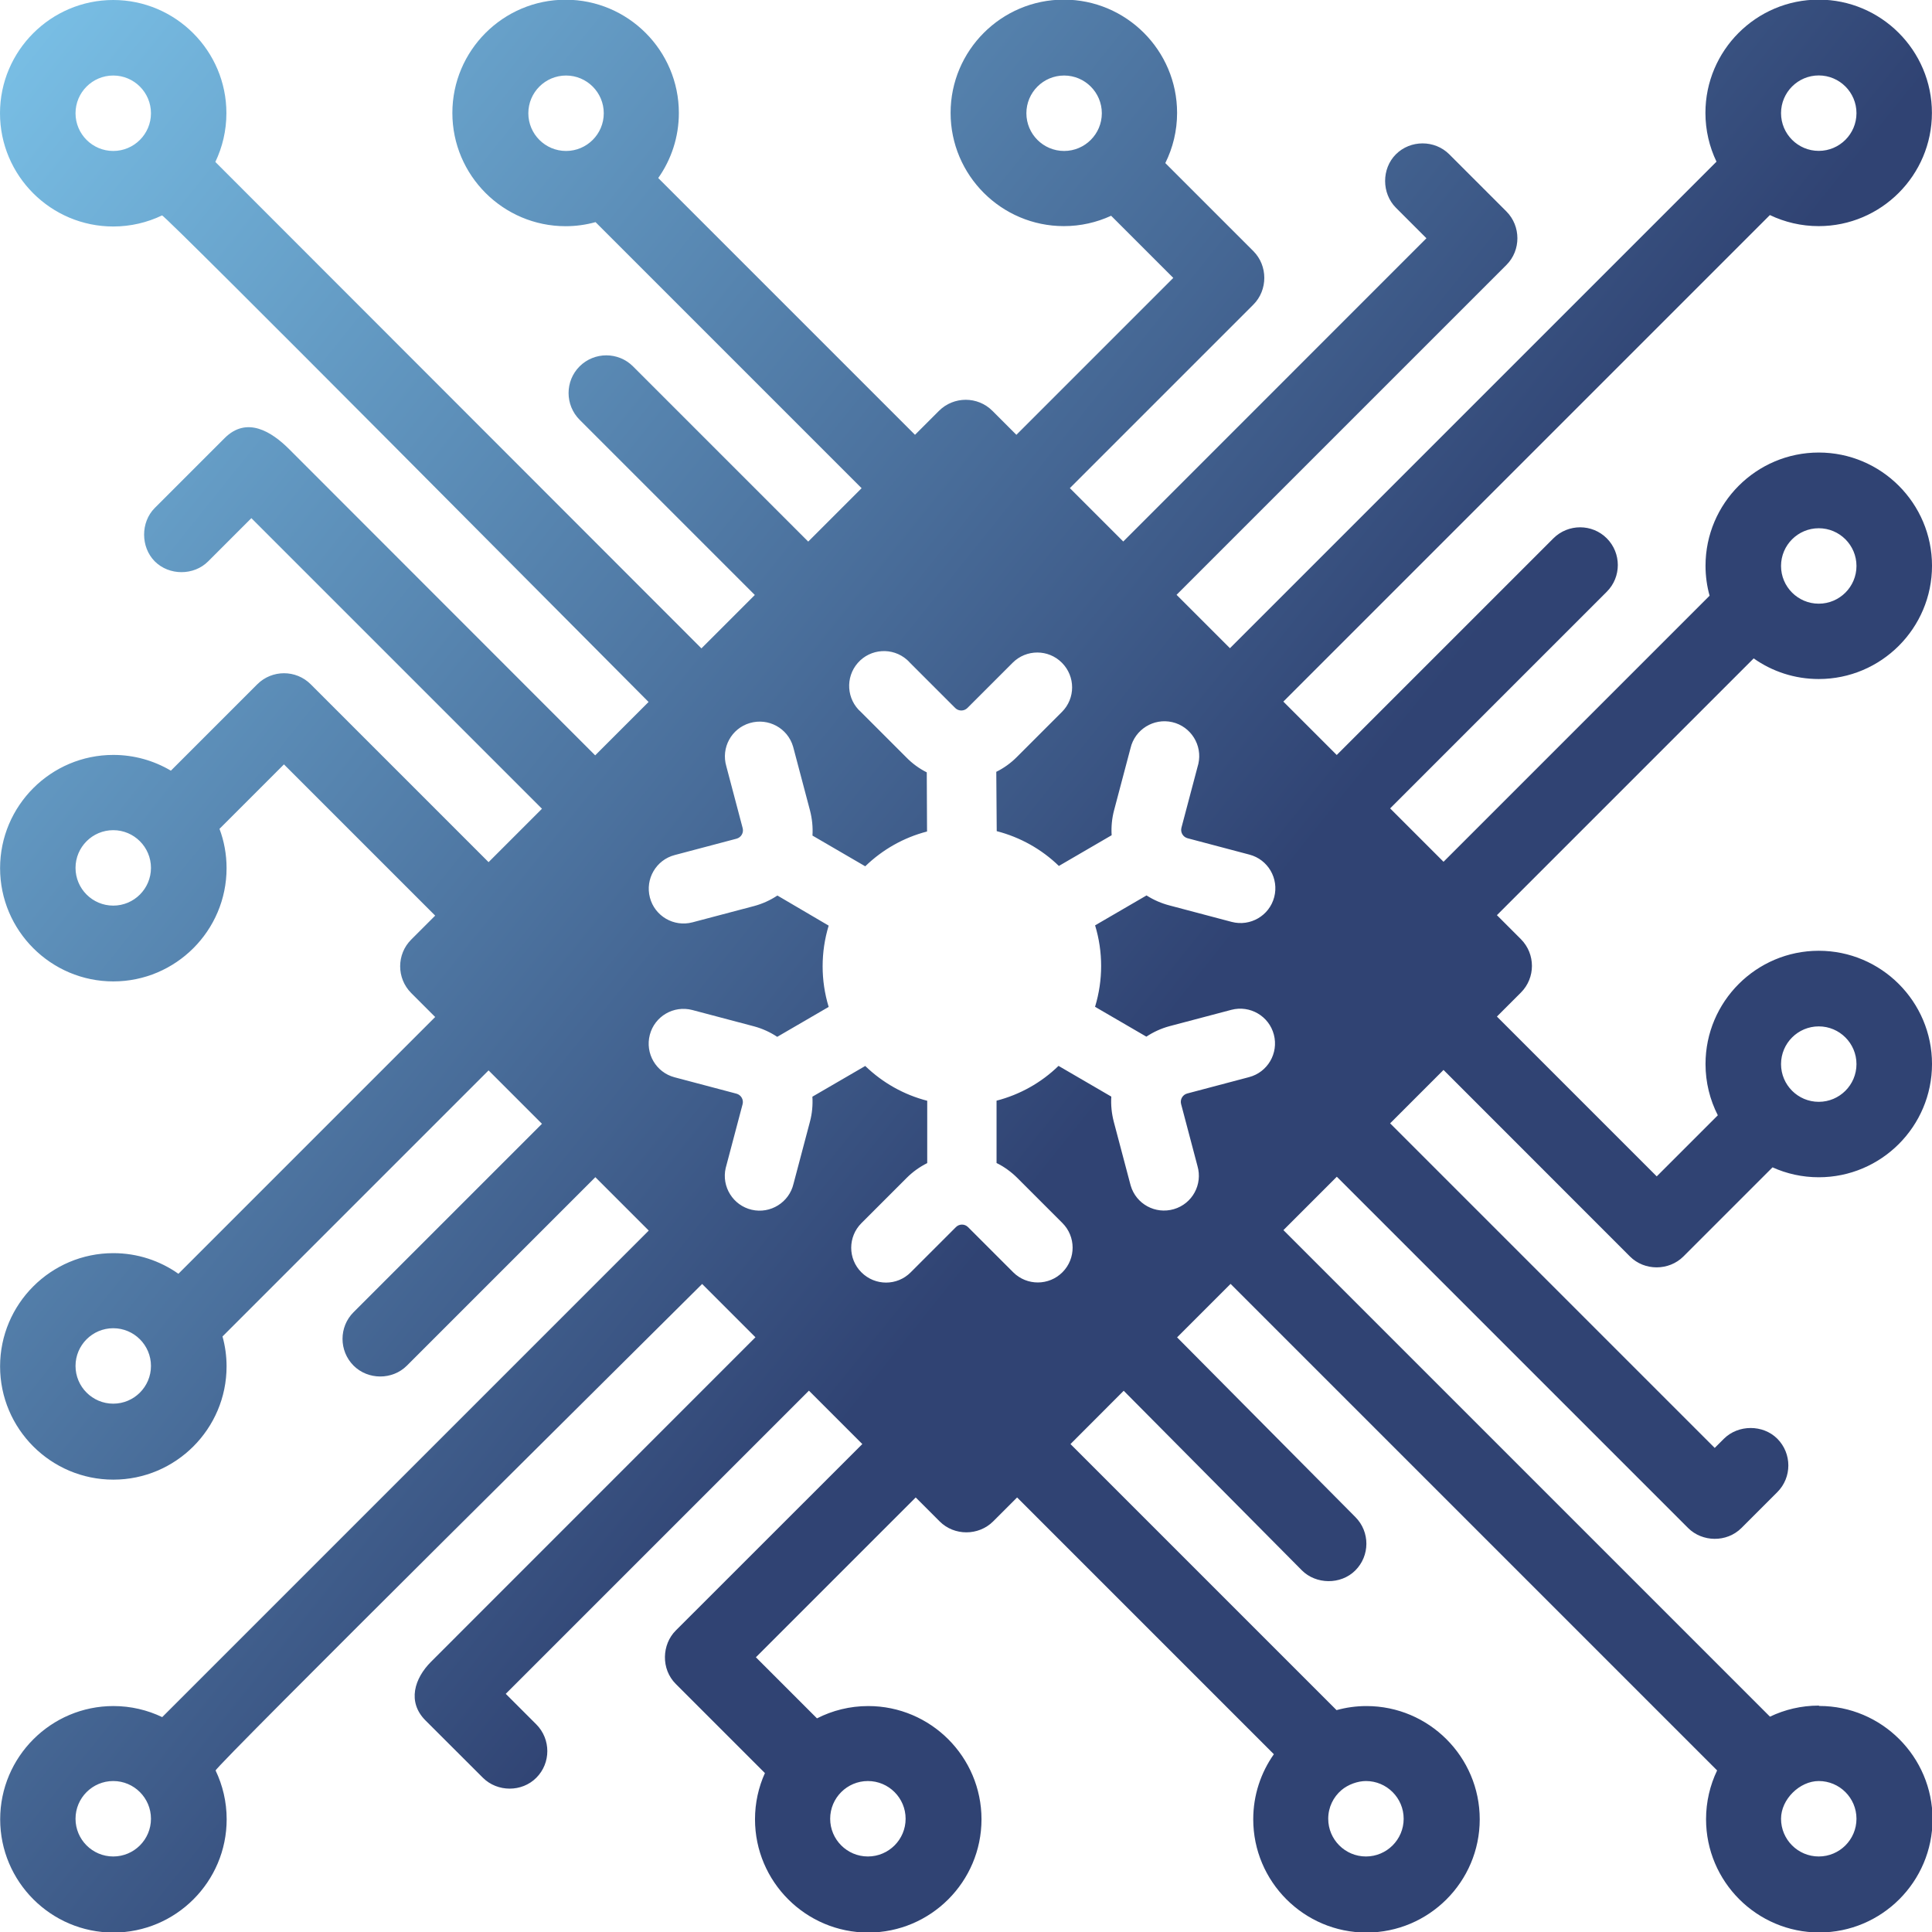
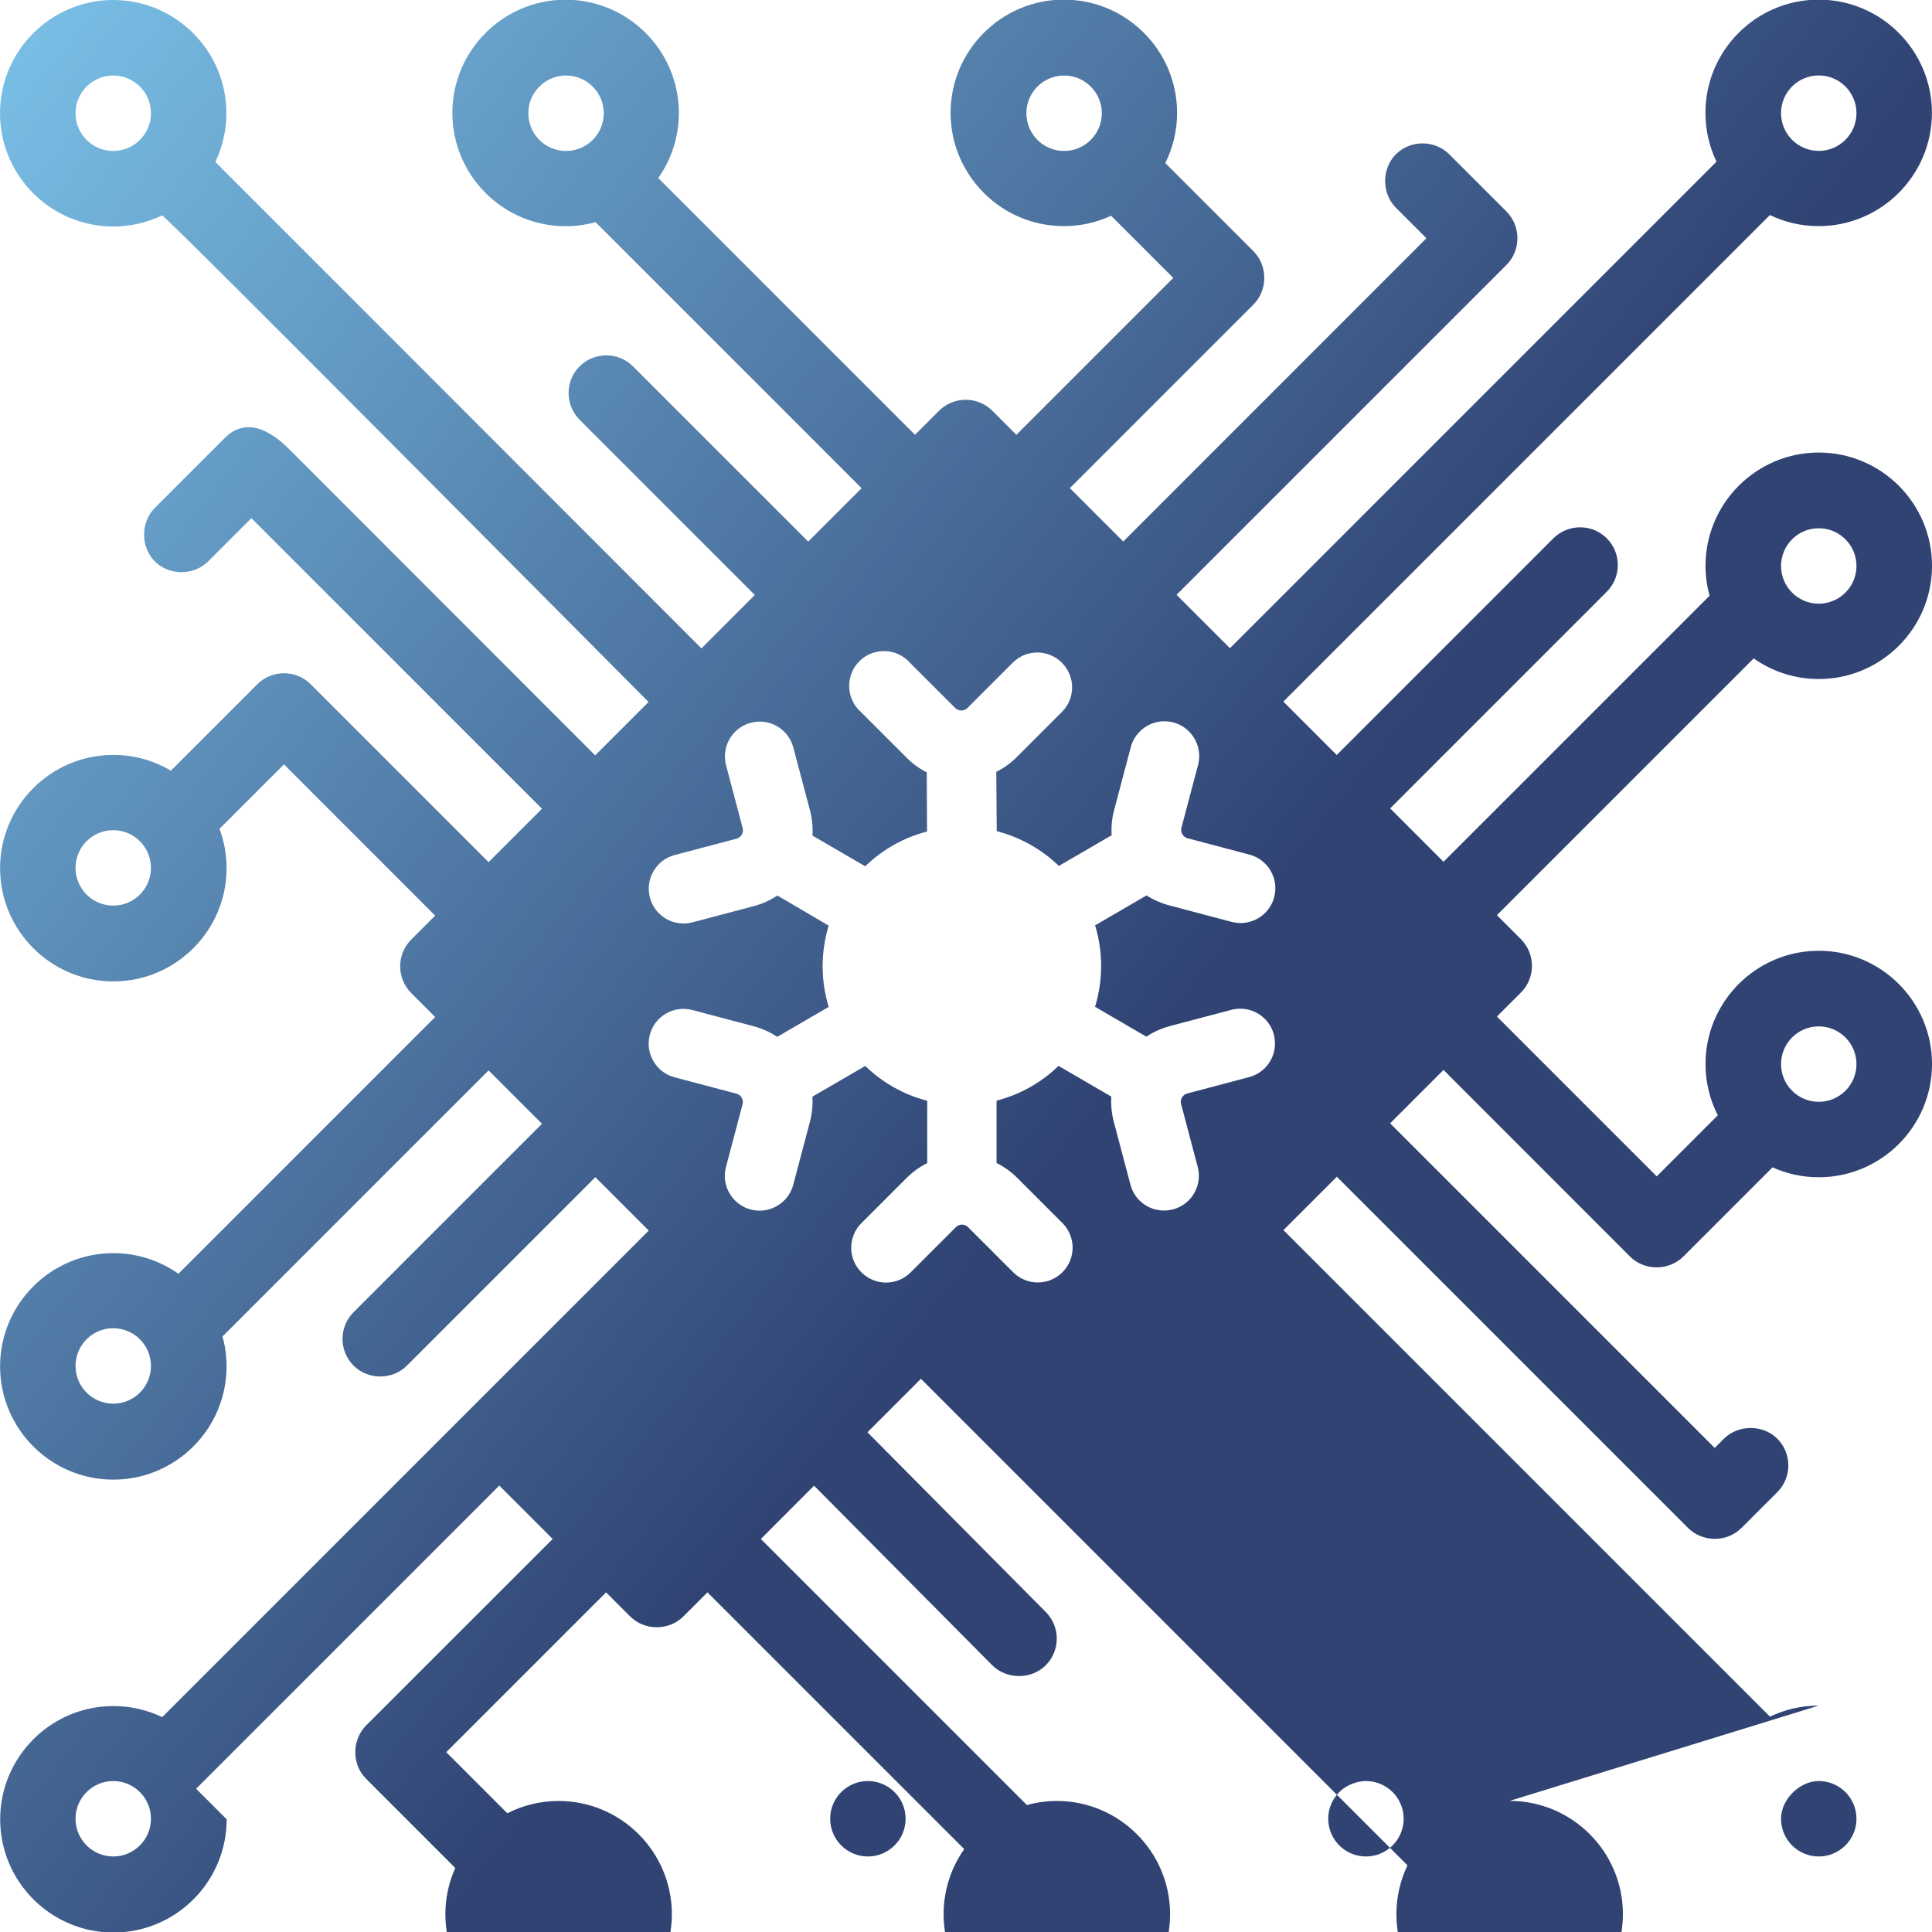
<svg xmlns="http://www.w3.org/2000/svg" id="Capa_2" viewBox="0 0 218.2 218.2">
  <defs>
    <style>.cls-1{fill:url(#Degradado_sin_nombre_28);}</style>
    <linearGradient id="Degradado_sin_nombre_28" x1="-26.19" y1=".51" x2="161.81" y2="151.41" gradientUnits="userSpaceOnUse">
      <stop offset="0" stop-color="#83d0f5" />
      <stop offset=".81" stop-color="#304373" />
    </linearGradient>
  </defs>
  <g id="Capa_1-2">
-     <path class="cls-1" d="M205.41,192.63c-1.97,0-3.84.45-5.51,1.25l-54.95-54.95,6.03-6.03s39.63,39.63,39.67,39.67c1.6,1.6,4.36,1.67,6.03,0l4.05-4.05c1.66-1.66,1.66-4.36,0-6.03-1.62-1.62-4.41-1.61-6.03,0l-1.04,1.04-36.66-36.66,6.03-6.03s21.03,21.03,21.06,21.07c1.64,1.64,4.39,1.63,6.03,0l10.07-10.07c1.59.72,3.36,1.12,5.22,1.12,7.05,0,12.79-5.74,12.79-12.79s-5.74-12.79-12.79-12.79-12.79,5.74-12.79,12.79c0,2.08.5,4.05,1.39,5.79l-6.9,6.9-18.05-18.05,2.71-2.71c1.66-1.66,1.66-4.36,0-6.03l-2.71-2.71,29-29c2.08,1.47,4.61,2.33,7.35,2.33,7.05,0,12.79-5.74,12.79-12.79s-5.74-12.79-12.79-12.79-12.79,5.74-12.79,12.79c0,1.17.16,2.3.46,3.38l-30.05,30.05-6.03-6.03,24.47-24.47c1.66-1.66,1.66-4.36,0-6.03-1.66-1.66-4.36-1.66-6.03,0l-24.47,24.47-6.03-6.03,54.95-54.95c1.67.8,3.54,1.25,5.51,1.25,7.05,0,12.79-5.74,12.79-12.79s-5.74-12.79-12.79-12.79-12.79,5.74-12.79,12.79c0,1.97.45,3.84,1.25,5.51l-54.95,54.95-6.03-6.03s37.24-37.24,37.26-37.26c1.65-1.65,1.64-4.38,0-6.03,0,0-6.46-6.45-6.46-6.46-1.65-1.65-4.39-1.64-6.03,0-1.63,1.63-1.61,4.41,0,6.03l3.45,3.45-34.24,34.25-6.03-6.03s20.72-20.72,20.73-20.73c1.64-1.65,1.64-4.38,0-6.03l-9.95-9.95c.85-1.71,1.33-3.63,1.33-5.67,0-7.05-5.74-12.79-12.79-12.79s-12.79,5.74-12.79,12.79,5.74,12.79,12.79,12.79c1.91,0,3.71-.42,5.34-1.17l7.02,7.02-17.72,17.72-2.71-2.71c-1.66-1.66-4.36-1.66-6.03,0l-2.71,2.71-29-29c1.47-2.08,2.33-4.62,2.33-7.35,0-7.05-5.74-12.79-12.79-12.79s-12.79,5.74-12.79,12.79,5.74,12.79,12.79,12.79c1.17,0,2.3-.16,3.38-.46l30.05,30.05-6.03,6.03-19.79-19.79c-1.66-1.66-4.36-1.66-6.03,0-1.66,1.66-1.66,4.36,0,6.03l19.79,19.79-6.03,6.03L24.32,18.29c.8-1.67,1.25-3.54,1.25-5.51C25.57,5.74,19.83,0,12.79,0S0,5.74,0,12.79s5.74,12.79,12.79,12.79c1.97,0,3.84-.45,5.51-1.25.28-.14,49.67,49.67,54.95,54.95-2.01,2.01-4.02,4.02-6.03,6.03-11.52-11.52-23.04-23.05-34.55-34.57-2.02-2.02-4.81-3.75-7.3-1.26,0,0-7.87,7.86-7.89,7.89-1.61,1.61-1.6,4.42,0,6.03,1.63,1.63,4.42,1.62,6.03,0l4.88-4.88,32.82,32.82-6.03,6.03-20.09-20.09c-1.66-1.66-4.36-1.66-6.03,0l-9.76,9.76c-1.91-1.13-4.13-1.78-6.5-1.78-7.05,0-12.79,5.74-12.79,12.79s5.74,12.79,12.79,12.79,12.79-5.74,12.79-12.79c0-1.56-.28-3.06-.8-4.44l7.28-7.28,17.08,17.08-2.71,2.71c-1.66,1.66-1.66,4.36,0,6.03l2.71,2.71-29,29c-2.08-1.47-4.62-2.33-7.35-2.33-7.05,0-12.79,5.74-12.79,12.79s5.74,12.79,12.79,12.79,12.79-5.74,12.79-12.79c0-1.17-.16-2.3-.46-3.38l30.05-30.05,6.03,6.03-21.28,21.28c-1.66,1.66-1.66,4.36,0,6.03,1.63,1.63,4.38,1.65,6.03,0l21.28-21.28,6.03,6.03-54.95,54.95c-1.67-.8-3.54-1.25-5.51-1.25-7.05,0-12.79,5.74-12.79,12.79s5.74,12.79,12.79,12.79,12.79-5.74,12.79-12.79c0-1.97-.45-3.84-1.25-5.51-.16-.33,50.2-50.2,54.95-54.95,2.01,2.01,4.02,4.02,6.02,6.02-12.21,12.22-24.43,24.43-36.64,36.65-1.86,1.86-2.73,4.53-.61,6.64,0,0,6.45,6.45,6.47,6.46,1.64,1.63,4.4,1.64,6.03,0,1.66-1.66,1.66-4.36,0-6.03l-3.45-3.45,34.24-34.24,6.03,6.03s-21,21-21.07,21.06c-1.57,1.57-1.69,4.34,0,6.03l10.07,10.07c-.72,1.59-1.12,3.36-1.12,5.22,0,7.05,5.74,12.79,12.79,12.79s12.79-5.74,12.79-12.79-5.74-12.79-12.79-12.79c-2.08,0-4.05.5-5.79,1.39l-6.9-6.9,18.05-18.05,2.71,2.71c1.64,1.64,4.38,1.64,6.03,0l2.71-2.71,29,29c-1.47,2.08-2.33,4.62-2.33,7.35,0,7.05,5.74,12.79,12.79,12.79s12.79-5.74,12.79-12.79-5.74-12.79-12.79-12.79c-1.17,0-2.3.16-3.38.46l-30.05-30.05,6.01-6.02s20.06,20.22,20.12,20.28c1.58,1.59,4.38,1.66,6.03.02,1.67-1.66,1.68-4.36.02-6.03l-20.14-20.3,6.04-6.04,54.95,54.95c-.8,1.67-1.25,3.54-1.25,5.51,0,7.05,5.74,12.79,12.79,12.79s12.79-5.74,12.79-12.79-5.74-12.79-12.79-12.79ZM205.41,115.92c2.35,0,4.26,1.91,4.26,4.26s-1.91,4.26-4.26,4.26-4.26-1.91-4.26-4.26,1.91-4.26,4.26-4.26ZM205.41,59.66c2.35,0,4.26,1.91,4.26,4.26s-1.91,4.26-4.26,4.26-4.26-1.91-4.26-4.26,1.91-4.26,4.26-4.26ZM205.41,8.52c2.35,0,4.26,1.91,4.26,4.26s-1.91,4.26-4.26,4.26-4.26-1.91-4.26-4.26,1.91-4.26,4.26-4.26ZM120.18,17.05c-2.35,0-4.26-1.91-4.26-4.26s1.91-4.26,4.26-4.26,4.26,1.91,4.26,4.26-1.91,4.26-4.26,4.26ZM63.93,17.05c-2.35,0-4.26-1.91-4.26-4.26s1.91-4.26,4.26-4.26,4.26,1.91,4.26,4.26-1.91,4.26-4.26,4.26ZM12.79,17.05c-2.35,0-4.26-1.91-4.26-4.26s1.91-4.26,4.26-4.26,4.26,1.91,4.26,4.26-1.91,4.26-4.26,4.26ZM12.79,102.28c-2.35,0-4.26-1.91-4.26-4.26s1.91-4.26,4.26-4.26,4.26,1.91,4.26,4.26-1.91,4.26-4.26,4.26ZM12.79,158.53c-2.35,0-4.26-1.91-4.26-4.26s1.91-4.26,4.26-4.26,4.26,1.91,4.26,4.26-1.91,4.26-4.26,4.26ZM12.79,209.67c-2.35,0-4.26-1.91-4.26-4.26s1.91-4.26,4.26-4.26,4.26,1.91,4.26,4.26-1.91,4.26-4.26,4.26ZM98.02,201.15c2.35,0,4.26,1.91,4.26,4.26s-1.91,4.26-4.26,4.26-4.26-1.91-4.26-4.26,1.91-4.26,4.26-4.26ZM151.51,202.17c.73-.62,1.82-1.02,2.76-1.02,2.35,0,4.26,1.91,4.26,4.26s-1.91,4.26-4.26,4.26-4.26-1.91-4.26-4.26c0-1.3.58-2.46,1.5-3.24ZM123.66,113.7l5.81,3.38c.8-.53,1.68-.93,2.6-1.18l7-1.85c2.1-.55,4.25.7,4.8,2.8.55,2.1-.7,4.25-2.8,4.8l-6.99,1.85c-.51.14-.82.66-.69,1.18l1.85,7c.61,2.08-.57,4.27-2.66,4.88s-4.27-.57-4.88-2.66c-.02-.07-.04-.15-.06-.22l-1.85-6.99c-.24-.93-.34-1.88-.28-2.84l-5.96-3.47c-1.95,1.9-4.37,3.25-7,3.93v7.04c.86.42,1.64.99,2.32,1.66l5.11,5.11c1.54,1.53,1.55,4.02.02,5.56-1.53,1.54-4.02,1.55-5.56.02l-5.11-5.11c-.38-.38-.99-.38-1.37,0,0,0,0,0,0,0l-5.11,5.11c-1.53,1.54-4.02,1.54-5.56,0-1.54-1.53-1.54-4.02,0-5.56l5.11-5.11c.68-.68,1.46-1.24,2.32-1.67v-7.04c-2.64-.68-5.05-2.04-7-3.93l-5.97,3.47c.06.95-.03,1.91-.28,2.84l-1.85,6.99c-.49,2.11-2.61,3.43-4.72,2.94-2.11-.49-3.43-2.61-2.94-4.72.02-.07.04-.15.06-.22l1.85-6.99c.13-.52-.18-1.04-.69-1.18l-6.99-1.85c-2.1-.55-3.35-2.7-2.8-4.8s2.7-3.35,4.8-2.8l6.99,1.85c.92.25,1.8.65,2.6,1.18l5.81-3.38c-.91-2.99-.91-6.18,0-9.18l-5.79-3.4c-.8.53-1.68.93-2.6,1.18l-7,1.85c-2.1.55-4.25-.7-4.8-2.8s.7-4.25,2.8-4.8l6.99-1.85c.51-.14.82-.66.69-1.18l-1.85-7c-.61-2.08.57-4.27,2.66-4.88,2.08-.61,4.27.57,4.88,2.66.02.07.04.15.06.22l1.85,6.99c.24.93.34,1.88.28,2.84l5.96,3.47c1.95-1.89,4.35-3.25,6.98-3.93l-.03-6.68c-.86-.43-1.65-1.01-2.32-1.7l-5.11-5.11c-1.63-1.43-1.79-3.92-.36-5.55,1.43-1.63,3.92-1.79,5.55-.36.12.11.24.22.34.34l5.11,5.11c.38.38,1,.38,1.38,0l5.11-5.11c1.54-1.54,4.03-1.54,5.56,0,1.54,1.54,1.54,4.03,0,5.56l-5.11,5.11c-.67.67-1.45,1.23-2.3,1.65l.05,6.7c2.64.68,5.06,2.03,7.02,3.93l5.96-3.47c-.06-.95.03-1.91.28-2.84l1.85-6.99c.49-2.11,2.61-3.43,4.72-2.94,2.11.49,3.43,2.61,2.94,4.72-.02.07-.04.15-.06.22l-1.85,6.99c-.13.52.18,1.04.69,1.18l6.99,1.85c2.1.55,3.35,2.7,2.8,4.8-.55,2.1-2.7,3.35-4.8,2.8l-6.99-1.85c-.93-.24-1.82-.62-2.63-1.14l-5.81,3.38c.91,2.99.91,6.18,0,9.18ZM205.41,209.67c-2.35,0-4.26-1.91-4.26-4.26,0-2.2,2.11-4.26,4.26-4.26,2.35,0,4.26,1.91,4.26,4.26s-1.91,4.26-4.26,4.26Z" />
+     <path class="cls-1" d="M205.41,192.63c-1.97,0-3.84.45-5.51,1.25l-54.95-54.95,6.03-6.03s39.63,39.63,39.67,39.67c1.6,1.6,4.36,1.67,6.03,0l4.05-4.05c1.66-1.66,1.66-4.36,0-6.03-1.62-1.62-4.41-1.61-6.03,0l-1.04,1.04-36.66-36.66,6.03-6.03s21.03,21.03,21.06,21.07c1.64,1.64,4.39,1.63,6.03,0l10.07-10.07c1.59.72,3.36,1.12,5.22,1.12,7.05,0,12.79-5.74,12.79-12.79s-5.74-12.79-12.79-12.79-12.79,5.74-12.79,12.79c0,2.08.5,4.05,1.39,5.79l-6.9,6.9-18.05-18.05,2.71-2.71c1.66-1.66,1.66-4.36,0-6.03l-2.71-2.71,29-29c2.08,1.47,4.61,2.33,7.35,2.33,7.05,0,12.79-5.74,12.79-12.79s-5.74-12.79-12.79-12.79-12.79,5.74-12.79,12.79c0,1.17.16,2.3.46,3.38l-30.05,30.05-6.03-6.03,24.47-24.47c1.66-1.66,1.66-4.36,0-6.03-1.66-1.66-4.36-1.66-6.03,0l-24.47,24.47-6.03-6.03,54.95-54.95c1.67.8,3.54,1.25,5.51,1.25,7.05,0,12.79-5.74,12.79-12.79s-5.74-12.79-12.79-12.79-12.79,5.74-12.79,12.79c0,1.97.45,3.84,1.25,5.51l-54.95,54.95-6.03-6.03s37.24-37.24,37.26-37.26c1.65-1.65,1.64-4.38,0-6.03,0,0-6.46-6.45-6.46-6.46-1.65-1.65-4.39-1.64-6.03,0-1.63,1.63-1.61,4.41,0,6.03l3.45,3.45-34.24,34.25-6.03-6.03s20.72-20.72,20.73-20.73c1.64-1.65,1.64-4.38,0-6.03l-9.95-9.95c.85-1.71,1.33-3.63,1.33-5.67,0-7.05-5.74-12.79-12.79-12.79s-12.79,5.74-12.79,12.79,5.74,12.79,12.79,12.79c1.91,0,3.71-.42,5.34-1.17l7.02,7.02-17.72,17.72-2.71-2.71c-1.66-1.66-4.36-1.66-6.03,0l-2.71,2.71-29-29c1.47-2.08,2.33-4.62,2.33-7.35,0-7.05-5.74-12.79-12.79-12.79s-12.79,5.74-12.79,12.79,5.74,12.79,12.79,12.79c1.17,0,2.3-.16,3.38-.46l30.05,30.05-6.03,6.03-19.79-19.79c-1.66-1.66-4.36-1.66-6.03,0-1.66,1.66-1.66,4.36,0,6.03l19.79,19.79-6.03,6.03L24.32,18.29c.8-1.67,1.25-3.54,1.25-5.51C25.57,5.74,19.83,0,12.79,0S0,5.74,0,12.79s5.74,12.79,12.79,12.79c1.97,0,3.84-.45,5.51-1.25.28-.14,49.67,49.67,54.95,54.95-2.01,2.01-4.02,4.02-6.03,6.03-11.52-11.52-23.04-23.05-34.55-34.57-2.02-2.02-4.81-3.75-7.3-1.26,0,0-7.87,7.86-7.89,7.89-1.61,1.61-1.6,4.42,0,6.03,1.63,1.63,4.42,1.62,6.03,0l4.88-4.88,32.82,32.82-6.03,6.03-20.09-20.09c-1.66-1.66-4.36-1.66-6.03,0l-9.76,9.76c-1.91-1.13-4.13-1.78-6.5-1.78-7.05,0-12.79,5.74-12.79,12.79s5.74,12.79,12.79,12.79,12.79-5.74,12.79-12.79c0-1.56-.28-3.06-.8-4.44l7.28-7.28,17.08,17.08-2.71,2.71c-1.66,1.66-1.66,4.36,0,6.03l2.71,2.71-29,29c-2.08-1.47-4.62-2.33-7.35-2.33-7.05,0-12.79,5.74-12.79,12.79s5.74,12.79,12.79,12.79,12.79-5.74,12.79-12.79c0-1.17-.16-2.3-.46-3.38l30.05-30.05,6.03,6.03-21.28,21.28c-1.66,1.66-1.66,4.36,0,6.03,1.63,1.63,4.38,1.65,6.03,0l21.28-21.28,6.03,6.03-54.95,54.95c-1.67-.8-3.54-1.25-5.51-1.25-7.05,0-12.79,5.74-12.79,12.79s5.74,12.79,12.79,12.79,12.79-5.74,12.79-12.79l-3.45-3.45,34.24-34.24,6.03,6.03s-21,21-21.07,21.06c-1.57,1.57-1.69,4.34,0,6.03l10.07,10.07c-.72,1.59-1.12,3.36-1.12,5.22,0,7.05,5.74,12.79,12.79,12.79s12.79-5.74,12.79-12.79-5.74-12.79-12.79-12.79c-2.08,0-4.05.5-5.79,1.39l-6.9-6.9,18.05-18.05,2.71,2.71c1.64,1.64,4.38,1.64,6.03,0l2.71-2.71,29,29c-1.47,2.08-2.33,4.62-2.33,7.35,0,7.05,5.74,12.79,12.79,12.79s12.79-5.74,12.79-12.79-5.74-12.79-12.79-12.79c-1.17,0-2.3.16-3.38.46l-30.05-30.05,6.01-6.02s20.06,20.22,20.12,20.28c1.58,1.59,4.38,1.66,6.03.02,1.67-1.66,1.68-4.36.02-6.03l-20.14-20.3,6.04-6.04,54.95,54.95c-.8,1.67-1.25,3.54-1.25,5.51,0,7.05,5.74,12.79,12.79,12.79s12.79-5.74,12.79-12.79-5.74-12.79-12.79-12.79ZM205.41,115.92c2.35,0,4.26,1.91,4.26,4.26s-1.91,4.26-4.26,4.26-4.26-1.91-4.26-4.26,1.91-4.26,4.26-4.26ZM205.41,59.66c2.35,0,4.26,1.91,4.26,4.26s-1.91,4.26-4.26,4.26-4.26-1.91-4.26-4.26,1.91-4.26,4.26-4.26ZM205.41,8.52c2.35,0,4.26,1.91,4.26,4.26s-1.91,4.26-4.26,4.26-4.26-1.91-4.26-4.26,1.91-4.26,4.26-4.26ZM120.18,17.05c-2.35,0-4.26-1.91-4.26-4.26s1.91-4.26,4.26-4.26,4.26,1.91,4.26,4.26-1.91,4.26-4.26,4.26ZM63.93,17.05c-2.35,0-4.26-1.91-4.26-4.26s1.91-4.26,4.26-4.26,4.26,1.91,4.26,4.26-1.91,4.26-4.26,4.26ZM12.79,17.05c-2.35,0-4.26-1.91-4.26-4.26s1.91-4.26,4.26-4.26,4.26,1.91,4.26,4.26-1.91,4.26-4.26,4.26ZM12.79,102.28c-2.35,0-4.26-1.91-4.26-4.26s1.91-4.26,4.26-4.26,4.26,1.91,4.26,4.26-1.91,4.26-4.26,4.26ZM12.79,158.53c-2.35,0-4.26-1.91-4.26-4.26s1.91-4.26,4.26-4.26,4.26,1.91,4.26,4.26-1.91,4.26-4.26,4.26ZM12.79,209.67c-2.35,0-4.26-1.91-4.26-4.26s1.91-4.26,4.26-4.26,4.26,1.91,4.26,4.26-1.91,4.26-4.26,4.26ZM98.02,201.15c2.35,0,4.26,1.91,4.26,4.26s-1.91,4.26-4.26,4.26-4.26-1.91-4.26-4.26,1.91-4.26,4.26-4.26ZM151.51,202.17c.73-.62,1.82-1.02,2.76-1.02,2.35,0,4.26,1.91,4.26,4.26s-1.91,4.26-4.26,4.26-4.26-1.91-4.26-4.26c0-1.3.58-2.46,1.5-3.24ZM123.66,113.7l5.81,3.38c.8-.53,1.68-.93,2.6-1.18l7-1.85c2.1-.55,4.25.7,4.8,2.8.55,2.1-.7,4.25-2.8,4.8l-6.99,1.85c-.51.14-.82.66-.69,1.18l1.85,7c.61,2.08-.57,4.27-2.66,4.88s-4.27-.57-4.88-2.66c-.02-.07-.04-.15-.06-.22l-1.85-6.99c-.24-.93-.34-1.88-.28-2.84l-5.96-3.47c-1.95,1.9-4.37,3.25-7,3.93v7.04c.86.42,1.64.99,2.32,1.66l5.11,5.11c1.54,1.53,1.55,4.02.02,5.56-1.53,1.54-4.02,1.55-5.56.02l-5.11-5.11c-.38-.38-.99-.38-1.37,0,0,0,0,0,0,0l-5.11,5.11c-1.53,1.54-4.02,1.54-5.56,0-1.54-1.53-1.54-4.02,0-5.56l5.11-5.11c.68-.68,1.46-1.24,2.32-1.67v-7.04c-2.64-.68-5.05-2.04-7-3.93l-5.97,3.47c.06.95-.03,1.91-.28,2.84l-1.85,6.99c-.49,2.11-2.61,3.43-4.72,2.94-2.11-.49-3.43-2.61-2.94-4.72.02-.07.04-.15.06-.22l1.85-6.99c.13-.52-.18-1.04-.69-1.18l-6.99-1.85c-2.1-.55-3.35-2.7-2.8-4.8s2.7-3.35,4.8-2.8l6.99,1.85c.92.25,1.8.65,2.6,1.18l5.81-3.38c-.91-2.99-.91-6.18,0-9.18l-5.79-3.4c-.8.53-1.68.93-2.6,1.18l-7,1.85c-2.1.55-4.25-.7-4.8-2.8s.7-4.25,2.8-4.8l6.99-1.85c.51-.14.82-.66.69-1.18l-1.85-7c-.61-2.08.57-4.27,2.66-4.88,2.08-.61,4.27.57,4.88,2.66.02.07.04.15.06.22l1.85,6.99c.24.93.34,1.88.28,2.84l5.96,3.47c1.95-1.89,4.35-3.25,6.98-3.93l-.03-6.68c-.86-.43-1.65-1.01-2.32-1.7l-5.11-5.11c-1.63-1.43-1.79-3.92-.36-5.55,1.43-1.63,3.92-1.79,5.55-.36.12.11.24.22.34.34l5.11,5.11c.38.38,1,.38,1.38,0l5.11-5.11c1.54-1.54,4.03-1.54,5.56,0,1.54,1.54,1.54,4.03,0,5.56l-5.11,5.11c-.67.67-1.45,1.23-2.3,1.65l.05,6.7c2.64.68,5.06,2.03,7.02,3.93l5.96-3.47c-.06-.95.03-1.91.28-2.84l1.85-6.99c.49-2.11,2.61-3.43,4.72-2.94,2.11.49,3.43,2.61,2.94,4.72-.02.07-.04.15-.06.22l-1.85,6.99c-.13.52.18,1.04.69,1.18l6.99,1.85c2.1.55,3.35,2.7,2.8,4.8-.55,2.1-2.7,3.35-4.8,2.8l-6.99-1.85c-.93-.24-1.82-.62-2.63-1.14l-5.81,3.38c.91,2.99.91,6.18,0,9.18ZM205.41,209.67c-2.35,0-4.26-1.91-4.26-4.26,0-2.2,2.11-4.26,4.26-4.26,2.35,0,4.26,1.91,4.26,4.26s-1.91,4.26-4.26,4.26Z" />
  </g>
</svg>